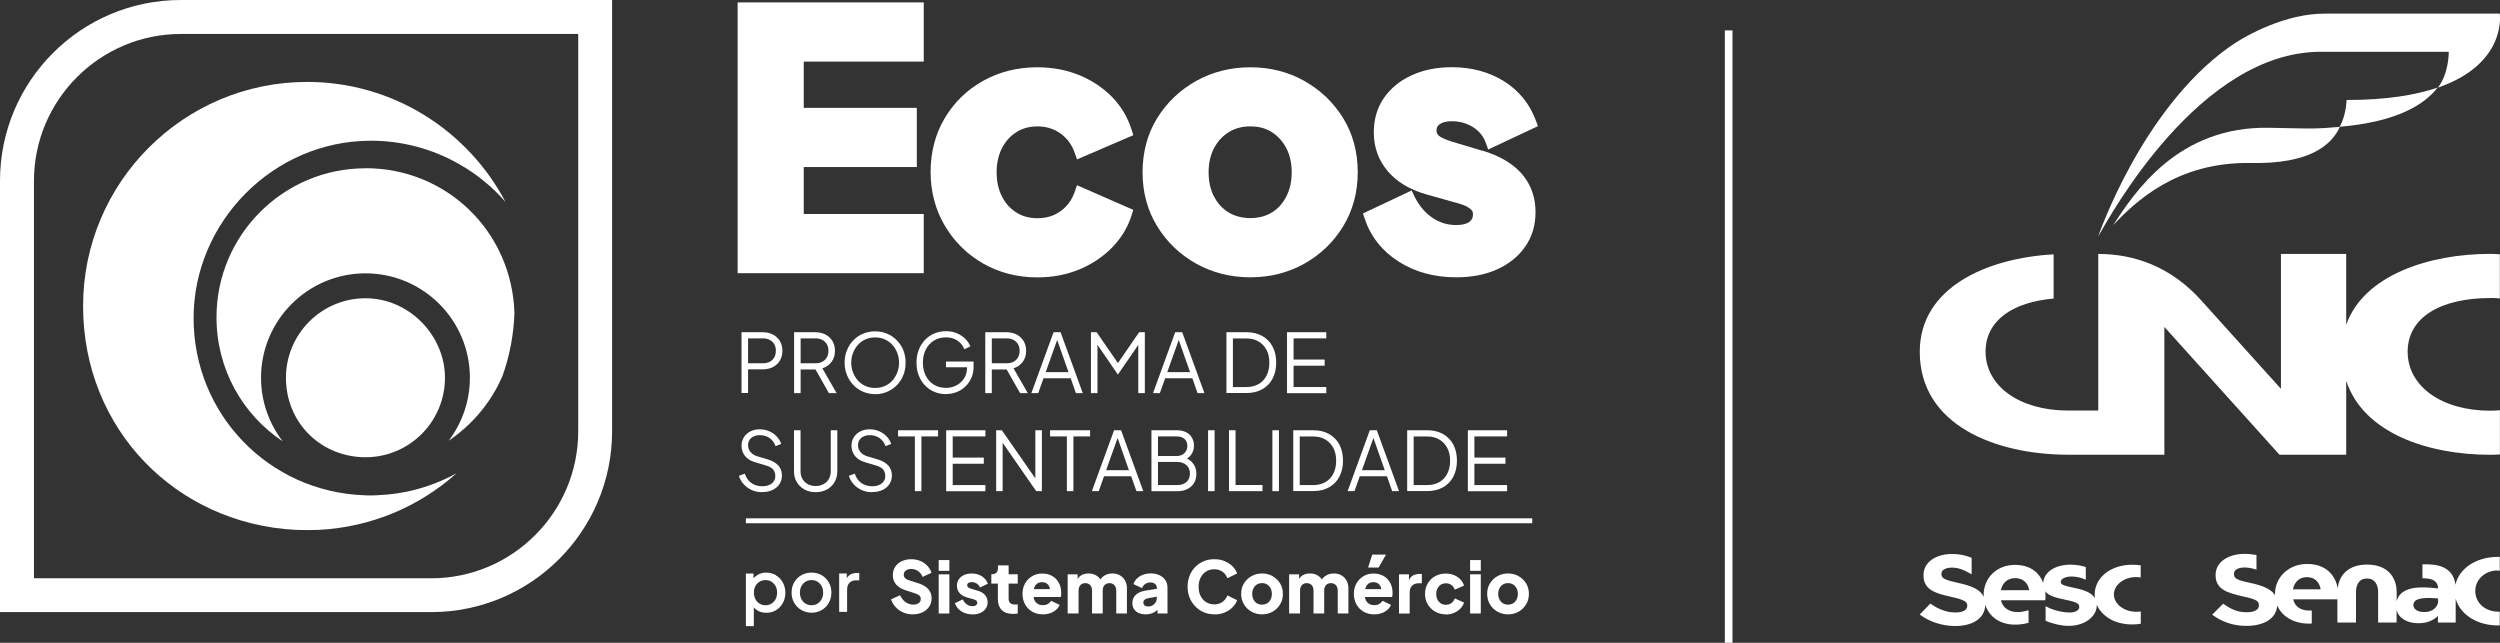
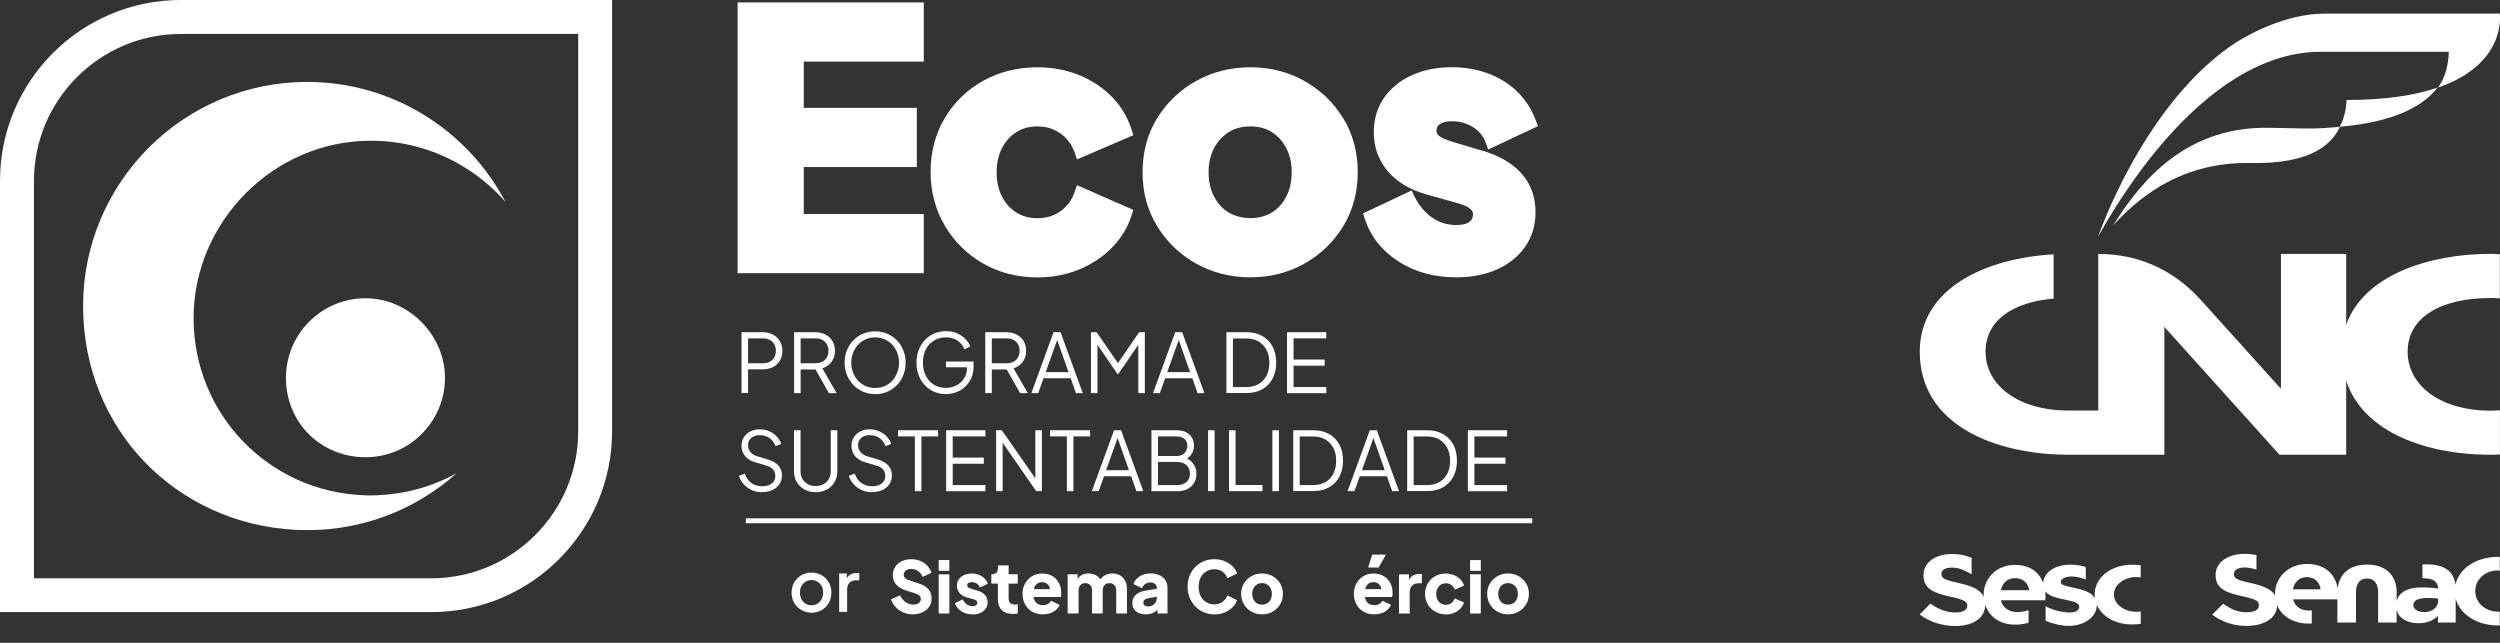
<svg xmlns="http://www.w3.org/2000/svg" id="Camada_2" data-name="Camada 2" viewBox="0 0 321.03 82.54">
  <rect x="0" y="0" width="321.03" height="82.54" fill="#333333" stroke="none" />
  <defs>
    <style> .cls-1 { fill: #fff; } .cls-2 { fill: none; } </style>
  </defs>
  <g id="Camada_1-2" data-name="Camada 1">
    <g>
      <g>
        <path class="cls-1" d="M95.22,50.48v-7.82h2.69c.51,0,.96.1,1.34.3s.68.48.9.84c.21.36.32.78.32,1.25s-.11.89-.32,1.25c-.21.36-.51.63-.89.83-.38.2-.83.3-1.35.3h-1.85v3.04h-.84ZM96.06,46.65h1.89c.34,0,.63-.06.88-.19s.45-.31.59-.56c.14-.24.21-.53.21-.86s-.07-.61-.21-.85c-.14-.24-.34-.42-.59-.55-.25-.13-.55-.19-.88-.19h-1.89v3.2Z" />
        <path class="cls-1" d="M101.97,50.48v-7.82h2.69c.51,0,.96.1,1.34.3s.68.48.9.84c.21.36.32.78.32,1.25,0,.55-.15,1.03-.44,1.42-.29.39-.68.67-1.18.83l1.83,3.18h-.99l-1.91-3.37.57.33h-2.29v3.04h-.84ZM102.81,46.65h1.89c.34,0,.63-.06.88-.19s.45-.31.59-.56c.14-.24.21-.53.21-.86s-.07-.61-.21-.85c-.14-.24-.34-.42-.59-.55-.25-.13-.55-.19-.88-.19h-1.89v3.2Z" />
        <path class="cls-1" d="M112.38,50.61c-.55,0-1.06-.1-1.53-.3-.47-.2-.89-.48-1.24-.84s-.64-.79-.84-1.28c-.2-.49-.31-1.03-.31-1.62s.1-1.13.31-1.62c.2-.49.48-.92.84-1.28s.77-.64,1.24-.83.98-.29,1.53-.29,1.06.1,1.53.3.89.48,1.24.84c.36.36.64.78.84,1.27.2.49.3,1.03.3,1.62s-.1,1.13-.3,1.62c-.2.49-.48.92-.84,1.28-.36.36-.77.64-1.24.84-.47.2-.98.3-1.53.3ZM112.38,49.82c.45,0,.87-.09,1.24-.25.37-.17.7-.4.97-.7.27-.3.48-.65.63-1.04.15-.39.23-.81.23-1.26s-.08-.86-.23-1.25c-.15-.39-.36-.74-.63-1.04-.27-.3-.6-.53-.97-.7-.38-.17-.79-.25-1.24-.25s-.87.08-1.24.25c-.37.17-.7.4-.97.7-.27.3-.48.65-.63,1.04-.15.39-.23.81-.23,1.25s.07.87.23,1.26c.15.39.36.74.63,1.04.27.3.6.53.98.7.38.17.79.25,1.24.25Z" />
        <path class="cls-1" d="M121.48,50.61c-.55,0-1.06-.1-1.52-.3-.46-.2-.86-.48-1.2-.84-.34-.36-.6-.78-.79-1.28-.19-.49-.28-1.03-.28-1.62s.09-1.13.28-1.62.45-.92.79-1.28c.34-.36.74-.64,1.2-.84.46-.2.97-.3,1.52-.3s1.01.09,1.43.28c.42.19.78.43,1.07.73.29.3.5.61.62.94l-.76.37c-.2-.48-.5-.85-.9-1.12-.41-.27-.9-.41-1.47-.41s-1.08.14-1.53.41c-.45.27-.8.65-1.05,1.14s-.38,1.06-.38,1.7.13,1.21.38,1.7c.25.49.6.87,1.05,1.14.45.27.96.4,1.53.4.51,0,.97-.11,1.38-.34.41-.22.73-.53.97-.92.24-.39.36-.83.36-1.34v-.43l.38.38h-3.09v-.73h3.55v.65c0,.51-.09.98-.27,1.41-.18.43-.43.8-.76,1.12s-.7.56-1.13.73c-.43.17-.89.26-1.39.26Z" />
        <path class="cls-1" d="M126.52,50.48v-7.82h2.69c.51,0,.96.1,1.34.3s.68.48.9.84c.21.36.32.78.32,1.25,0,.55-.15,1.03-.44,1.42-.29.39-.68.67-1.18.83l1.83,3.18h-.99l-1.91-3.37.57.33h-2.29v3.04h-.84ZM127.36,46.65h1.89c.34,0,.63-.06.88-.19s.45-.31.59-.56c.14-.24.21-.53.21-.86s-.07-.61-.21-.85c-.14-.24-.34-.42-.59-.55-.25-.13-.55-.19-.88-.19h-1.89v3.2Z" />
        <path class="cls-1" d="M132.44,50.48l2.85-7.82h.9l2.85,7.82h-.88l-.67-1.91h-3.49l-.68,1.91h-.88ZM134.28,47.79h2.93l-1.58-4.49h.25l-1.6,4.49Z" />
        <path class="cls-1" d="M140.09,50.48v-7.82h.73l2.94,4.26h-.41l2.93-4.26h.73v7.82h-.84v-6.68l.27.1-2.87,4.17h-.04l-2.86-4.17.26-.1v6.68h-.84Z" />
        <path class="cls-1" d="M148.06,50.48l2.85-7.82h.9l2.85,7.82h-.88l-.67-1.91h-3.49l-.68,1.91h-.88ZM149.89,47.79h2.93l-1.58-4.49h.25l-1.6,4.49Z" />
        <path class="cls-1" d="M157.49,50.48v-7.82h2.57c.78,0,1.45.16,2.02.48s1.02.77,1.33,1.35c.31.58.47,1.28.47,2.07s-.16,1.48-.47,2.07c-.31.59-.76,1.04-1.33,1.36s-1.25.48-2.02.48h-2.57ZM158.33,49.7h1.73c.6,0,1.12-.13,1.56-.38.44-.26.78-.62,1.02-1.09.24-.47.36-1.02.36-1.66s-.12-1.19-.37-1.65c-.24-.46-.59-.82-1.03-1.08s-.96-.38-1.55-.38h-1.73v6.24Z" />
        <path class="cls-1" d="M165.27,50.48v-7.82h5.04v.79h-4.2v2.72h3.99v.79h-3.99v2.74h4.2v.79h-5.04Z" />
        <path class="cls-1" d="M97.86,63.2c-.5,0-.95-.09-1.35-.28-.41-.19-.75-.44-1.03-.76s-.48-.67-.6-1.06l.76-.28c.18.53.46.94.85,1.21s.84.41,1.38.41c.34,0,.63-.05.89-.16s.45-.26.59-.46c.14-.19.21-.42.21-.68,0-.38-.11-.68-.31-.89-.21-.21-.51-.37-.9-.48l-1.41-.42c-.55-.16-.98-.43-1.28-.81-.3-.38-.44-.81-.44-1.29,0-.41.1-.78.3-1.1s.48-.57.83-.75c.35-.18.75-.27,1.2-.27s.89.09,1.26.26c.37.17.69.4.95.68s.44.59.56.93l-.73.29c-.17-.46-.43-.81-.78-1.05-.35-.24-.77-.36-1.24-.36-.3,0-.56.05-.79.16-.23.1-.4.26-.53.45-.13.2-.19.43-.19.69,0,.32.1.61.31.86.2.26.51.45.93.57l1.24.37c.62.18,1.08.44,1.4.79s.47.77.47,1.29c0,.42-.11.79-.32,1.11s-.51.57-.89.75c-.38.18-.82.27-1.32.27Z" />
        <path class="cls-1" d="M104.75,63.2c-.55,0-1.04-.11-1.46-.35s-.74-.55-.98-.95-.35-.86-.35-1.38v-5.27h.84v5.27c0,.38.08.71.25.99.16.28.39.5.68.66s.63.24,1.01.24.72-.08,1.01-.24.52-.38.68-.66.25-.61.25-.99v-5.27h.84v5.27c0,.52-.12.98-.35,1.38-.23.4-.55.72-.97.95s-.9.35-1.46.35Z" />
        <path class="cls-1" d="M111.98,63.2c-.5,0-.95-.09-1.35-.28-.41-.19-.75-.44-1.03-.76s-.48-.67-.6-1.06l.76-.28c.18.53.46.94.85,1.21s.84.41,1.38.41c.34,0,.63-.05.89-.16s.45-.26.59-.46c.14-.19.21-.42.21-.68,0-.38-.11-.68-.31-.89-.21-.21-.51-.37-.9-.48l-1.41-.42c-.55-.16-.98-.43-1.28-.81-.3-.38-.44-.81-.44-1.29,0-.41.1-.78.3-1.1s.48-.57.83-.75c.35-.18.75-.27,1.2-.27s.89.09,1.26.26c.37.17.69.4.95.68s.44.59.56.93l-.73.29c-.17-.46-.43-.81-.78-1.05-.35-.24-.77-.36-1.24-.36-.3,0-.56.05-.79.16-.23.1-.4.26-.53.45-.13.2-.19.43-.19.69,0,.32.1.61.31.86.2.26.51.45.93.57l1.24.37c.62.18,1.08.44,1.4.79s.47.77.47,1.29c0,.42-.11.79-.32,1.11s-.51.57-.89.75c-.38.18-.82.27-1.32.27Z" />
        <path class="cls-1" d="M117.48,63.07v-7.03h-2.16v-.79h5.14v.79h-2.14v7.03h-.84Z" />
        <path class="cls-1" d="M121.5,63.07v-7.82h5.04v.79h-4.2v2.72h3.99v.79h-3.99v2.74h4.2v.79h-5.04Z" />
        <path class="cls-1" d="M127.92,63.07v-7.82h.73l4.58,6.58h-.28v-6.58h.84v7.82h-.73l-4.59-6.62h.28v6.62h-.84Z" />
        <path class="cls-1" d="M137,63.07v-7.03h-2.16v-.79h5.14v.79h-2.14v7.03h-.84Z" />
        <path class="cls-1" d="M140.21,63.07l2.85-7.82h.9l2.85,7.82h-.88l-.67-1.91h-3.49l-.68,1.91h-.88ZM142.04,60.38h2.93l-1.58-4.49h.25l-1.6,4.49Z" />
        <path class="cls-1" d="M147.86,63.07v-7.82h3.28c.44,0,.82.08,1.15.25.33.16.58.39.76.69.18.29.27.64.27,1.03s-.1.76-.3,1.08c-.2.31-.48.55-.86.71v-.25c.3.11.56.27.78.47.22.2.39.44.51.71.12.27.18.56.18.87,0,.7-.22,1.25-.67,1.66s-1.05.61-1.81.61h-3.29ZM148.7,58.56h2.38c.42,0,.76-.12,1.01-.37s.38-.56.38-.94-.13-.69-.38-.9c-.26-.21-.59-.31-1.01-.31h-2.38v2.52ZM148.7,62.29h2.46c.5,0,.89-.13,1.19-.39.3-.26.45-.62.45-1.09s-.15-.82-.45-1.08c-.3-.27-.69-.41-1.19-.41h-2.46v2.97Z" />
        <path class="cls-1" d="M155.13,63.07v-7.82h.84v7.82h-.84Z" />
        <path class="cls-1" d="M157.82,63.07v-7.82h.84v7.03h3.46v.79h-4.3Z" />
        <path class="cls-1" d="M163.39,63.07v-7.82h.84v7.82h-.84Z" />
        <path class="cls-1" d="M166.07,63.07v-7.82h2.57c.78,0,1.45.16,2.02.48s1.02.77,1.33,1.35c.31.58.47,1.28.47,2.07s-.16,1.48-.47,2.07c-.31.59-.76,1.04-1.33,1.36s-1.25.48-2.02.48h-2.57ZM166.91,62.29h1.73c.6,0,1.12-.13,1.56-.38.44-.26.78-.62,1.02-1.09.24-.47.36-1.02.36-1.66s-.12-1.19-.37-1.65c-.24-.46-.59-.82-1.03-1.08s-.96-.38-1.55-.38h-1.73v6.24Z" />
        <path class="cls-1" d="M173.05,63.07l2.85-7.82h.9l2.85,7.82h-.88l-.67-1.91h-3.49l-.68,1.91h-.88ZM174.89,60.38h2.93l-1.58-4.49h.25l-1.6,4.49Z" />
        <path class="cls-1" d="M180.7,63.07v-7.82h2.57c.78,0,1.45.16,2.02.48s1.02.77,1.33,1.35c.31.58.47,1.28.47,2.07s-.16,1.48-.47,2.07c-.31.59-.76,1.04-1.33,1.36s-1.25.48-2.02.48h-2.57ZM181.54,62.29h1.73c.6,0,1.12-.13,1.56-.38.44-.26.78-.62,1.02-1.09.24-.47.36-1.02.36-1.66s-.12-1.19-.37-1.65c-.24-.46-.59-.82-1.03-1.08s-.96-.38-1.55-.38h-1.73v6.24Z" />
        <path class="cls-1" d="M188.49,63.07v-7.82h5.04v.79h-4.2v2.72h3.99v.79h-3.99v2.74h4.2v.79h-5.04Z" />
      </g>
      <path class="cls-1" d="M74.25,4.36v51.02c0,10.41-8.47,18.88-18.88,18.88H4.36V23.23C4.36,12.83,12.83,4.36,23.23,4.36h51.02M78.61,0H23.23C10.4,0,0,10.4,0,23.23v55.37h55.37c12.83,0,23.23-10.4,23.23-23.23V0h0Z" />
      <g>
        <g>
-           <path class="cls-1" d="M99.65,73.87c-.37-.22-.79-.34-1.25-.34-.39,0-.73.08-1.03.24-.24.13-.44.29-.61.5v-.62h-.98v6.75h1.02v-2.4c.15.18.33.33.56.45.31.16.66.24,1.04.24.47,0,.89-.11,1.26-.34.37-.23.66-.54.87-.92.21-.39.32-.83.32-1.31s-.11-.92-.32-1.31c-.21-.39-.51-.7-.88-.92ZM99.6,76.93c-.13.25-.31.44-.53.58-.22.14-.48.21-.77.21s-.54-.07-.77-.21c-.23-.14-.4-.33-.53-.58s-.19-.52-.19-.83.06-.59.19-.83.31-.43.53-.57c.23-.14.48-.21.77-.21s.55.07.77.21c.22.14.4.33.53.57.13.24.19.52.19.83s-.07.59-.19.83Z" />
          <path class="cls-1" d="M105.51,73.86c-.38-.22-.82-.33-1.3-.33s-.91.11-1.3.33c-.39.22-.69.53-.92.91-.23.39-.34.83-.34,1.33s.11.93.34,1.32c.23.39.54.7.93.92.39.22.82.34,1.29.34s.9-.11,1.29-.33c.39-.22.69-.53.92-.92.23-.39.34-.83.34-1.33s-.11-.94-.34-1.33c-.23-.39-.53-.69-.91-.91ZM105.51,76.93c-.13.25-.31.44-.53.58-.22.14-.48.21-.77.21s-.54-.07-.77-.21-.4-.33-.53-.58-.19-.52-.19-.83.06-.59.19-.83.31-.43.53-.57.48-.21.77-.21.55.07.77.21c.22.14.4.33.53.57.13.24.19.52.19.83s-.06.59-.19.83Z" />
          <path class="cls-1" d="M109.17,73.79c-.18.11-.33.27-.43.48v-.63h-.98v4.93h1.02v-2.84c0-.39.1-.69.31-.9s.48-.31.82-.31h.43v-.94h-.3c-.34,0-.63.07-.87.21Z" />
        </g>
        <g>
          <path class="cls-1" d="M117.2,78.89c-.43,0-.83-.08-1.2-.24-.38-.16-.7-.38-.97-.67-.27-.29-.48-.63-.61-1.02l1.16-.52c.17.37.41.67.71.88s.64.32,1,.32c.2,0,.36-.03.5-.09.14-.06.25-.15.33-.25s.12-.23.12-.38c0-.16-.05-.3-.15-.41-.1-.11-.25-.2-.46-.27l-1.34-.44c-.54-.18-.95-.43-1.23-.76-.28-.33-.41-.72-.41-1.18,0-.4.1-.76.3-1.07.2-.31.48-.55.83-.72.36-.17.77-.26,1.23-.26.41,0,.79.07,1.14.21.35.14.65.34.9.6.25.26.44.57.57.93l-1.15.53c-.13-.32-.32-.57-.58-.75s-.55-.27-.88-.27c-.19,0-.36.03-.5.09-.15.06-.26.15-.34.26-.08.11-.12.24-.12.39,0,.16.05.3.16.42s.26.21.47.28l1.31.42c.55.18.96.43,1.23.75s.41.71.41,1.17c0,.4-.1.75-.31,1.06s-.49.55-.86.73c-.36.17-.79.26-1.27.26Z" />
          <path class="cls-1" d="M120.54,73.3v-1.38h1.37v1.38h-1.37ZM120.54,78.78v-5.03h1.37v5.03h-1.37Z" />
          <path class="cls-1" d="M124.88,78.89c-.55,0-1.03-.13-1.43-.39-.41-.26-.68-.61-.83-1.05l1.01-.48c.13.27.3.48.52.64.22.15.46.23.73.23.2,0,.35-.04.45-.12.1-.08.16-.19.16-.33,0-.07-.02-.14-.05-.19-.04-.05-.09-.1-.17-.14-.07-.04-.16-.08-.27-.11l-.85-.24c-.41-.12-.72-.31-.94-.57-.22-.26-.33-.57-.33-.93,0-.31.08-.59.24-.82s.38-.42.67-.55c.29-.13.62-.2.99-.2.49,0,.92.12,1.29.35.37.23.63.55.78.97l-1.02.48c-.07-.21-.21-.38-.4-.5s-.41-.19-.66-.19c-.18,0-.32.04-.42.11-.1.07-.15.17-.15.3,0,.07.02.13.05.18.04.05.1.1.18.15.08.04.18.08.31.12l.8.24c.42.12.73.31.95.56.22.25.33.55.33.92,0,.31-.08.59-.24.82s-.39.42-.67.55c-.29.13-.63.2-1.02.2Z" />
          <path class="cls-1" d="M130.05,78.83c-.6,0-1.07-.16-1.41-.49-.33-.33-.5-.79-.5-1.38v-2.02h-.84v-1.2h.05c.26,0,.45-.06.59-.19.14-.13.21-.32.21-.58v-.37h1.37v1.14h1.17v1.2h-1.17v1.93c0,.17.03.31.09.43.06.11.16.2.28.25.13.06.29.08.48.08.04,0,.09,0,.15,0,.05,0,.11-.01.17-.02v1.17c-.09.01-.19.02-.31.04-.12.01-.23.02-.33.02Z" />
          <path class="cls-1" d="M133.91,78.89c-.53,0-.99-.12-1.38-.35-.39-.24-.69-.55-.91-.95-.21-.4-.32-.84-.32-1.33s.11-.95.33-1.34.52-.7.9-.93.81-.34,1.28-.34c.4,0,.75.06,1.05.19.31.13.56.3.77.53.21.23.37.49.48.79s.16.62.16.97c0,.1,0,.19-.01.29,0,.1-.03.18-.05.24h-3.75v-1.01h2.97l-.65.48c.06-.26.06-.5,0-.7-.07-.21-.19-.37-.35-.49-.17-.12-.37-.18-.62-.18s-.44.06-.61.17c-.17.12-.3.29-.38.52-.09.23-.12.5-.1.83-.02.28,0,.53.1.75.09.22.23.38.42.5.19.12.42.18.69.18.24,0,.45-.05.63-.15.17-.1.31-.23.41-.41l1.1.52c-.1.25-.25.46-.46.64s-.46.33-.75.43c-.29.1-.6.15-.94.15Z" />
          <path class="cls-1" d="M137.1,78.78v-5.03h1.28v1.23l-.14-.2c.07-.39.25-.67.53-.86s.62-.28,1.01-.28c.42,0,.78.11,1.09.32s.51.5.59.85l-.39.04c.16-.41.4-.71.71-.91.31-.2.66-.3,1.07-.3.36,0,.68.08.96.24s.5.38.66.67c.16.28.24.62.24,1v3.23h-1.37v-2.94c0-.2-.03-.36-.11-.51-.07-.14-.17-.25-.3-.33-.13-.08-.28-.12-.47-.12s-.33.04-.46.12c-.13.08-.23.19-.3.33s-.1.31-.1.51v2.94h-1.37v-2.94c0-.2-.03-.36-.1-.51s-.17-.25-.3-.33c-.13-.08-.28-.12-.47-.12s-.33.04-.46.12c-.13.08-.23.19-.3.33s-.1.31-.1.51v2.94h-1.37Z" />
          <path class="cls-1" d="M147.16,78.89c-.36,0-.67-.06-.93-.17-.26-.12-.47-.28-.61-.5-.14-.22-.21-.48-.21-.78,0-.28.06-.53.19-.75s.33-.4.59-.55.6-.25.99-.31l1.53-.25v1.01l-1.28.23c-.2.04-.35.1-.45.19-.1.09-.16.22-.16.38,0,.15.06.27.17.36.12.09.26.13.43.13.23,0,.42-.05.59-.15.17-.1.3-.23.4-.4s.14-.35.14-.56v-1.31c0-.19-.07-.35-.23-.48-.15-.13-.35-.19-.61-.19s-.46.07-.65.2c-.19.13-.32.31-.41.53l-1.1-.52c.1-.28.25-.53.47-.73.21-.2.47-.36.77-.47.3-.11.63-.17.98-.17.42,0,.79.08,1.12.23.32.15.58.37.76.64.18.27.27.59.27.95v3.32h-1.28v-.81l.31-.05c-.15.22-.31.4-.49.55-.18.14-.38.25-.6.32-.22.07-.46.11-.73.11Z" />
          <path class="cls-1" d="M155.94,78.89c-.49,0-.94-.09-1.36-.27-.42-.18-.78-.43-1.09-.75s-.55-.69-.73-1.12c-.17-.43-.26-.9-.26-1.41s.09-.98.26-1.41c.17-.43.41-.81.72-1.12.31-.32.68-.56,1.09-.74s.88-.26,1.37-.26.94.08,1.33.25.73.39,1,.66c.28.28.47.58.59.92l-1.25.61c-.12-.33-.32-.61-.61-.82s-.64-.33-1.06-.33-.76.1-1.06.29c-.31.19-.54.45-.71.79-.17.33-.25.73-.25,1.17s.08.84.25,1.18c.17.34.4.6.71.79.31.19.66.29,1.06.29s.77-.11,1.06-.33.49-.49.61-.82l1.25.61c-.12.34-.31.64-.59.92-.27.28-.61.5-1,.66-.39.17-.84.25-1.33.25Z" />
          <path class="cls-1" d="M162.06,78.89c-.49,0-.94-.11-1.35-.34-.41-.23-.73-.54-.97-.94-.24-.4-.36-.85-.36-1.35s.12-.96.36-1.35c.24-.39.56-.7.97-.93.41-.23.86-.34,1.35-.34s.94.11,1.35.34c.4.23.73.54.97.93s.36.84.36,1.35-.12.95-.36,1.35c-.24.4-.56.71-.97.94-.4.23-.85.34-1.35.34ZM162.06,77.64c.25,0,.47-.06.66-.17s.33-.28.44-.49.16-.45.16-.72-.05-.51-.16-.71c-.11-.21-.25-.37-.44-.49s-.4-.18-.66-.18-.47.06-.66.18c-.19.12-.34.28-.44.49-.11.21-.16.44-.16.71s.05.51.16.72c.11.21.25.37.44.49.19.12.41.17.66.17Z" />
-           <path class="cls-1" d="M165.54,78.78v-5.03h1.28v1.23l-.14-.2c.07-.39.25-.67.53-.86s.62-.28,1.01-.28c.42,0,.78.11,1.09.32s.51.5.59.85l-.39.04c.16-.41.4-.71.71-.91.31-.2.66-.3,1.07-.3.36,0,.68.08.96.24s.5.38.66.67c.16.28.24.62.24,1v3.23h-1.37v-2.94c0-.2-.03-.36-.11-.51-.07-.14-.17-.25-.3-.33-.13-.08-.28-.12-.47-.12s-.33.04-.46.12c-.13.08-.23.19-.3.33s-.1.31-.1.51v2.94h-1.37v-2.94c0-.2-.03-.36-.1-.51s-.17-.25-.3-.33c-.13-.08-.28-.12-.47-.12s-.33.04-.46.12c-.13.08-.23.19-.3.33s-.1.31-.1.51v2.94h-1.37Z" />
          <path class="cls-1" d="M176.46,78.89c-.53,0-.99-.12-1.38-.35-.39-.24-.69-.55-.91-.95-.21-.4-.32-.84-.32-1.33s.11-.95.33-1.34.52-.7.9-.93.81-.34,1.28-.34c.4,0,.75.06,1.05.19.31.13.56.3.77.53.21.23.37.49.48.79s.16.62.16.97c0,.1,0,.19-.01.29,0,.1-.03.18-.05.24h-3.75v-1.01h2.97l-.65.48c.06-.26.06-.5,0-.7-.07-.21-.19-.37-.35-.49-.17-.12-.37-.18-.62-.18s-.44.06-.61.17c-.17.12-.3.29-.38.52-.09.23-.12.5-.1.83-.02.28,0,.53.1.75.09.22.23.38.42.5.19.12.42.18.69.18.24,0,.45-.05.63-.15.17-.1.31-.23.41-.41l1.1.52c-.1.25-.25.46-.46.64s-.46.33-.75.43c-.29.1-.6.15-.94.15ZM175.68,72.88l.53-1.66h1.77l-.95,1.66h-1.35Z" />
          <path class="cls-1" d="M179.65,78.78v-5.03h1.28v1.21l-.09-.17c.11-.42.29-.71.55-.86s.55-.23.9-.23h.29v1.2h-.43c-.34,0-.61.1-.82.31-.21.21-.31.5-.31.87v2.71h-1.37Z" />
          <path class="cls-1" d="M185.64,78.89c-.5,0-.95-.12-1.35-.35-.4-.23-.72-.55-.95-.94-.24-.4-.35-.85-.35-1.34s.12-.94.35-1.34c.23-.4.55-.71.95-.93s.85-.34,1.36-.34c.37,0,.72.07,1.04.19.32.13.59.31.82.54.23.23.39.5.49.82l-1.19.52c-.09-.25-.23-.45-.43-.6-.21-.15-.44-.22-.71-.22-.24,0-.45.06-.64.17-.19.12-.33.28-.44.49-.11.21-.16.45-.16.72s.05.51.16.72c.11.21.25.37.44.49.19.12.4.17.64.17.27,0,.51-.07.71-.22.2-.15.34-.35.43-.6l1.19.53c-.09.29-.25.56-.48.79-.23.23-.5.42-.82.55-.32.13-.67.2-1.04.2Z" />
          <path class="cls-1" d="M188.78,73.3v-1.38h1.37v1.38h-1.37ZM188.78,78.78v-5.03h1.37v5.03h-1.37Z" />
          <path class="cls-1" d="M193.65,78.89c-.49,0-.94-.11-1.35-.34-.41-.23-.73-.54-.97-.94-.24-.4-.36-.85-.36-1.35s.12-.96.36-1.35c.24-.39.56-.7.97-.93.41-.23.86-.34,1.35-.34s.94.11,1.35.34c.4.23.73.54.97.93s.36.84.36,1.35-.12.95-.36,1.35c-.24.4-.56.71-.97.94-.4.23-.85.34-1.35.34ZM193.65,77.64c.25,0,.47-.06.66-.17s.33-.28.44-.49.16-.45.16-.72-.05-.51-.16-.71c-.11-.21-.25-.37-.44-.49s-.4-.18-.66-.18-.47.06-.66.18c-.19.12-.34.28-.44.49-.11.21-.16.44-.16.71s.05.51.16.72c.11.21.25.37.44.49.19.12.41.17.66.17Z" />
        </g>
      </g>
      <rect class="cls-1" x="95.78" y="66.56" width="100.98" height=".63" />
      <g>
        <path class="cls-1" d="M48.46,63.6s-.01,0-.02,0c0,0-.01,0-.02,0,0,0,0,0,0,0h0c-.27.01-.53.02-.8.02s-.53,0-.8-.02h0s0,0-.01,0c0,0,0,0-.01,0,0,0,0,0,0,0-12.31-.44-21.94-10.42-21.94-22.75s10.22-22.78,22.77-22.78c4.06,0,7.84,1.06,11.13,2.89,2.33,1.3,4.42,2.97,6.15,4.97-4.82-9.15-14.43-15.41-25.47-15.41-15.87,0-28.77,12.91-28.77,28.78s11.99,27.95,27.29,28.74c.99.04,2,.04,2.98,0,6.72-.34,12.9-2.99,17.69-7.27-2.34,1.29-4.91,2.18-7.6,2.58-.84.13-1.68.21-2.54.24Z" />
        <path class="cls-1" d="M46.34,58.7c.39.02.77.02,1.17,0,5.4-.3,9.63-4.78,9.63-10.19s-4.58-10.21-10.21-10.21-10.21,4.58-10.21,10.21,4.23,9.89,9.63,10.19h0Z" />
-         <path class="cls-1" d="M46.93,21.61c-10.55,0-19.13,8.58-19.13,19.13,0,6.67,3.36,12.51,8.5,15.93-1.74-2.27-2.78-5.1-2.78-8.16,0-7.39,6.01-13.41,13.41-13.41s13.41,6.01,13.41,13.41c0,3.03-1.02,5.83-2.72,8.08,2.99-2.02,5.42-4.87,6.9-8.3.93-2.58,1.44-5.3,1.54-8.08-.31-10.46-8.69-18.61-19.12-18.61Z" />
      </g>
      <g>
        <path class="cls-2" d="M163.32,27.29c.79-.49,1.4-1.16,1.85-2.05.46-.9.69-1.94.69-3.11s-.23-2.21-.69-3.09-1.07-1.55-1.86-2.06c-.78-.5-1.68-.74-2.76-.74s-1.99.24-2.79.75c-.81.51-1.42,1.18-1.88,2.06-.46.88-.69,1.91-.69,3.09s.23,2.22.69,3.11c.46.89,1.07,1.56,1.87,2.05,1.58.97,4.01.97,5.56,0Z" />
        <polygon class="cls-1" points="94.72 35.08 118.62 35.08 118.62 27.48 103.21 27.48 103.21 21.45 117.73 21.45 117.73 13.85 103.21 13.85 103.21 7.91 118.62 7.91 118.62 .31 94.72 .31 94.72 35.08" />
        <path class="cls-1" d="M130.52,16.96c.77-.48,1.68-.73,2.68-.73,1.15,0,2.13.3,2.99.92.86.62,1.46,1.44,1.83,2.51l.28.81,7.23-3.11-.21-.68c-.51-1.63-1.37-3.06-2.55-4.26-1.17-1.18-2.59-2.12-4.23-2.79-1.63-.66-3.42-.99-5.33-.99-2.56,0-4.91.59-6.98,1.75-2.08,1.16-3.73,2.78-4.93,4.81-1.2,2.03-1.8,4.35-1.8,6.88s.62,4.86,1.83,6.91c1.21,2.04,2.86,3.67,4.92,4.85,2.06,1.18,4.4,1.78,6.96,1.78,1.93,0,3.74-.34,5.38-1.02,1.64-.68,3.06-1.63,4.23-2.83,1.18-1.21,2.02-2.61,2.5-4.15l.21-.67-7.23-3.17-.28.81c-.36,1.07-.96,1.89-1.81,2.51-.85.62-1.83.92-3.01.92-1,0-1.91-.24-2.68-.73-.79-.49-1.4-1.16-1.85-2.05-.46-.89-.69-1.94-.69-3.11s.23-2.22.69-3.11c.46-.89,1.06-1.56,1.85-2.05Z" />
        <path class="cls-1" d="M167.49,10.39c-2.07-1.16-4.4-1.75-6.93-1.75s-4.87.59-6.95,1.75-3.77,2.77-5.01,4.77c-1.25,2.02-1.88,4.36-1.88,6.96s.63,4.9,1.88,6.94c1.24,2.03,2.93,3.64,5.01,4.8,2.08,1.16,4.42,1.75,6.95,1.75s4.86-.59,6.93-1.75c2.07-1.16,3.75-2.77,4.99-4.8,1.24-2.03,1.87-4.37,1.87-6.94s-.63-4.95-1.88-6.96c-1.24-2.01-2.92-3.61-4.99-4.77ZM155.89,25.24c-.46-.89-.69-1.94-.69-3.11s.23-2.21.69-3.09c.46-.88,1.07-1.55,1.88-2.06.8-.5,1.71-.75,2.79-.75s1.98.24,2.76.74c.79.51,1.4,1.18,1.86,2.06s.69,1.92.69,3.09-.23,2.22-.69,3.11c-.46.89-1.06,1.56-1.85,2.05-1.55.97-3.98.97-5.56,0-.8-.49-1.42-1.16-1.87-2.05Z" />
        <path class="cls-1" d="M190.4,19.37l-3.88-1.16c-.55-.17-1-.34-1.36-.53-.35-.18-.5-.34-.57-.45-.09-.14-.13-.28-.13-.45,0-.37.12-.62.41-.83.35-.25.87-.38,1.56-.38,1.04,0,1.94.26,2.76.78.79.52,1.32,1.18,1.62,2.03l.29.82,6.39-3-.25-.68c-.8-2.18-2.19-3.89-4.13-5.1-1.92-1.19-4.16-1.79-6.68-1.79-1.92,0-3.65.35-5.14,1.03-1.52.69-2.72,1.68-3.58,2.92-.86,1.25-1.3,2.74-1.3,4.41,0,1.91.6,3.58,1.79,4.99,1.17,1.38,2.84,2.38,4.98,2.99l4.14,1.16c.46.13.85.28,1.15.46.26.15.44.31.56.47.08.11.12.26.12.45,0,.44-.14.74-.45.97-.36.28-.94.42-1.7.42-1.15,0-2.17-.32-3.11-.97-.95-.66-1.72-1.59-2.28-2.76l-.34-.71-6.25,2.95.22.66c.77,2.31,2.23,4.16,4.36,5.52,2.1,1.34,4.58,2.02,7.4,2.02,2,0,3.78-.35,5.27-1.03,1.52-.69,2.73-1.68,3.59-2.92.88-1.26,1.32-2.74,1.32-4.42,0-1.94-.61-3.61-1.8-4.96-1.17-1.31-2.85-2.29-5-2.93Z" />
      </g>
    </g>
    <g>
      <path class="cls-1" d="M321,1.75h-22.5c-4.93,0-9.97,2.66-12.3,4.33-11.24,8.04-16.77,24.29-16.77,24.29,1.56-2.72,13.03-23.72,28.58-23.72h16.44s.05,2.72-1.39,4.6c8.93-3.08,7.94-9.49,7.94-9.49" />
      <path class="cls-1" d="M301.33,12.85c-.03.54-.14,2.07-.88,3.43,0,0,0,0-.01,0h0c7.34-.63,10.89-2.84,12.57-5.03-2.81.96-6.58,1.59-11.68,1.59" />
      <path class="cls-1" d="M296.02,16.5s-1.59-.02-4.54-.09c-11.81-.27-17.39,8.32-20.12,12.49,2.73-2.85,8.06-8.16,17.74-7.97,7.5.14,10.27-2.28,11.38-4.65-1.36.13-2.83.25-4.46.22" />
      <path class="cls-1" d="M319.78,38.26c.38,0,.77.02,1.23.06v-5.67c-.39-.02-.82-.05-1.22-.05-7.91,0-16.28,2.76-18.51,9.11v-9.1h-8.38v17.32s-6.51-7.22-10.26-11.38c-3.87-4.3-8.56-5.94-13.2-5.94v20.11h-3.98c-6.18-.04-10.49-3.16-10.49-7.57,0-3.98,3.47-6.36,8.74-6.81v-5.68c-8.63.48-17.19,4.29-17.19,12.51,0,9.45,9.75,13.18,18.92,13.22h0s.16,0,.16,0h12.33v-16.41l14.78,16.41h8.57v-9.5c2.22,6.78,10.6,9.51,18.51,9.51.4,0,.8-.02,1.2-.04h.03v-5.68c-.46.04-.85.06-1.23.06-6.25,0-10.62-3.13-10.62-7.58s4.31-6.89,10.62-6.89" />
      <path class="cls-1" d="M256.94,75.79c.19-.94.84-1.55,1.84-1.55s1.65.63,1.8,1.55h-3.64ZM274.32,74.11c.19,0,.38.02.57.04v-1.56c-.34-.05-.71-.07-1.1-.07-2.74,0-4.81,1.64-4.81,3.84,0,.16.01.31.03.45-.4-.68-1.29-1.03-2.57-1.3-1.62-.33-1.84-.47-1.81-.83.03-.34.57-.65,1.38-.65.52,0,1.21.12,1.83.41v-1.63c-.6-.18-1.25-.3-1.95-.3-2.04,0-3.41.98-3.52,2.32,0,0,0,.02,0,.03-.49-1.32-1.64-2.32-3.63-2.32-2.39,0-4.02,1.74-4.02,3.86,0,.09,0,.17.01.25-.41-.93-1.5-1.4-3.16-1.77-1.82-.4-2.27-.59-2.27-1.18v-.03c0-.44.47-.78,1.36-.78s1.6.33,2.52.86v-2.12c-.8-.31-1.5-.49-2.49-.49-2.16,0-3.69,1.08-3.69,2.71v.03c0,1.78,1.37,2.29,3.5,2.75,1.76.39,2.12.64,2.12,1.14v.03c0,.53-.57.85-1.52.85-1.21,0-2.27-.47-3.22-1.14l-1.37,1.4c1.27.96,2.95,1.48,4.55,1.48,2.25,0,3.84-.98,3.87-2.73.49,1.54,1.9,2.55,3.81,2.55.36,0,.89-.01,1.75-.23v-1.62c-.8.23-1.15.26-1.62.23-.94-.05-1.71-.58-1.93-1.51h5.7c.01-.19.03-.31.03-.52v-.03c0-.2-.01-.4-.03-.6.43.6,1.38.84,2.69,1.11,1.59.32,1.67.56,1.67.94,0,.33-.42.71-1.36.67-.96-.03-2.09-.32-2.96-.81v1.87c.91.41,2.06.66,2.95.66,2.15,0,3.62-1.26,3.62-2.62,0-.03,0-.06,0-.1.38.89,1.13,1.57,1.98,1.99.85.41,1.75.54,2.49.55.44,0,.82-.03,1.18-.09v-1.58c-.18.03-.37.04-.57.04-1.59,0-2.88-1-2.88-2.23s1.29-2.23,2.88-2.23" />
      <path class="cls-1" d="M313.08,77.34c-.21,1.08-1.32,1.24-1.57,1.25-1.8.09-1.86-1.13-1.26-1.51.81-.5,2.83-.22,2.83-.22,0,.07.02.26,0,.48M294.44,75.68c.19-.95.82-1.57,1.8-1.57s1.62.63,1.76,1.57h-3.56ZM320.75,73.28c.09,0,.17,0,.25,0v-1.77c-.07,0-.15,0-.23,0-2.81,0-5,1.49-5.46,3.58-.2-1.66-1.35-2.62-3.68-2.62-.1,0-.47,0-.56,0v1.78c.46,0,1.09.08,1.37.23.41.22.63.58.64,1.08-.56-.07-1.2-.11-1.75-.13-2.19-.06-3.3.64-3.57,1.78v-1.16c0-1.99-1.22-3.55-3.8-3.55-2.36,0-3.58,1.3-3.77,3.05-.3-1.72-1.54-3.13-3.93-3.13s-4.12,1.73-4.12,3.83v.03c0,.05,0,.1,0,.15-.49-.79-1.57-1.23-3.14-1.57-1.87-.4-2.13-.59-2.13-1.18v-.03c0-.44.48-.78,1.39-.78.46,0,1.07.13,1.5.28v-1.88c-.4-.07-1-.15-1.47-.15-2.21,0-3.78,1.08-3.78,2.71v.02c0,1.78,1.4,2.28,3.58,2.75,1.81.39,1.98.64,1.98,1.14v.03c0,.53-.59.85-1.56.85-1.24,0-2.05-.42-3.03-1.09l-1.41,1.4c1.3.96,2.75,1.44,4.39,1.44,2.26,0,3.87-.94,3.96-2.63.61,1.44,2.15,2.34,4.06,2.34.07,0,.3,0,.38-.01v-1.68c-.06,0-.28.01-.35.01-1.06,0-1.8-.49-2.04-1.44h5.68v2.98h2.39v-4.04c.04-.74.33-1.61,1.41-1.61s1.39.87,1.43,1.61v4.04h2.37v-1.62c.28,1.11,1.43,1.71,2.79,1.71,1.15,0,1.94-.37,2.52-.94v.85h2.28v-3.07c.53,1.99,2.71,3.44,5.39,3.44.09,0,.18,0,.27,0v-1.76s-.08,0-.13,0c-1.74,0-3.01-1.12-3.01-2.65v-.03c0-1.47,1.27-2.62,2.88-2.62" />
    </g>
-     <rect class="cls-1" x="221.49" y="3.9" width=".98" height="78.64" />
  </g>
</svg>